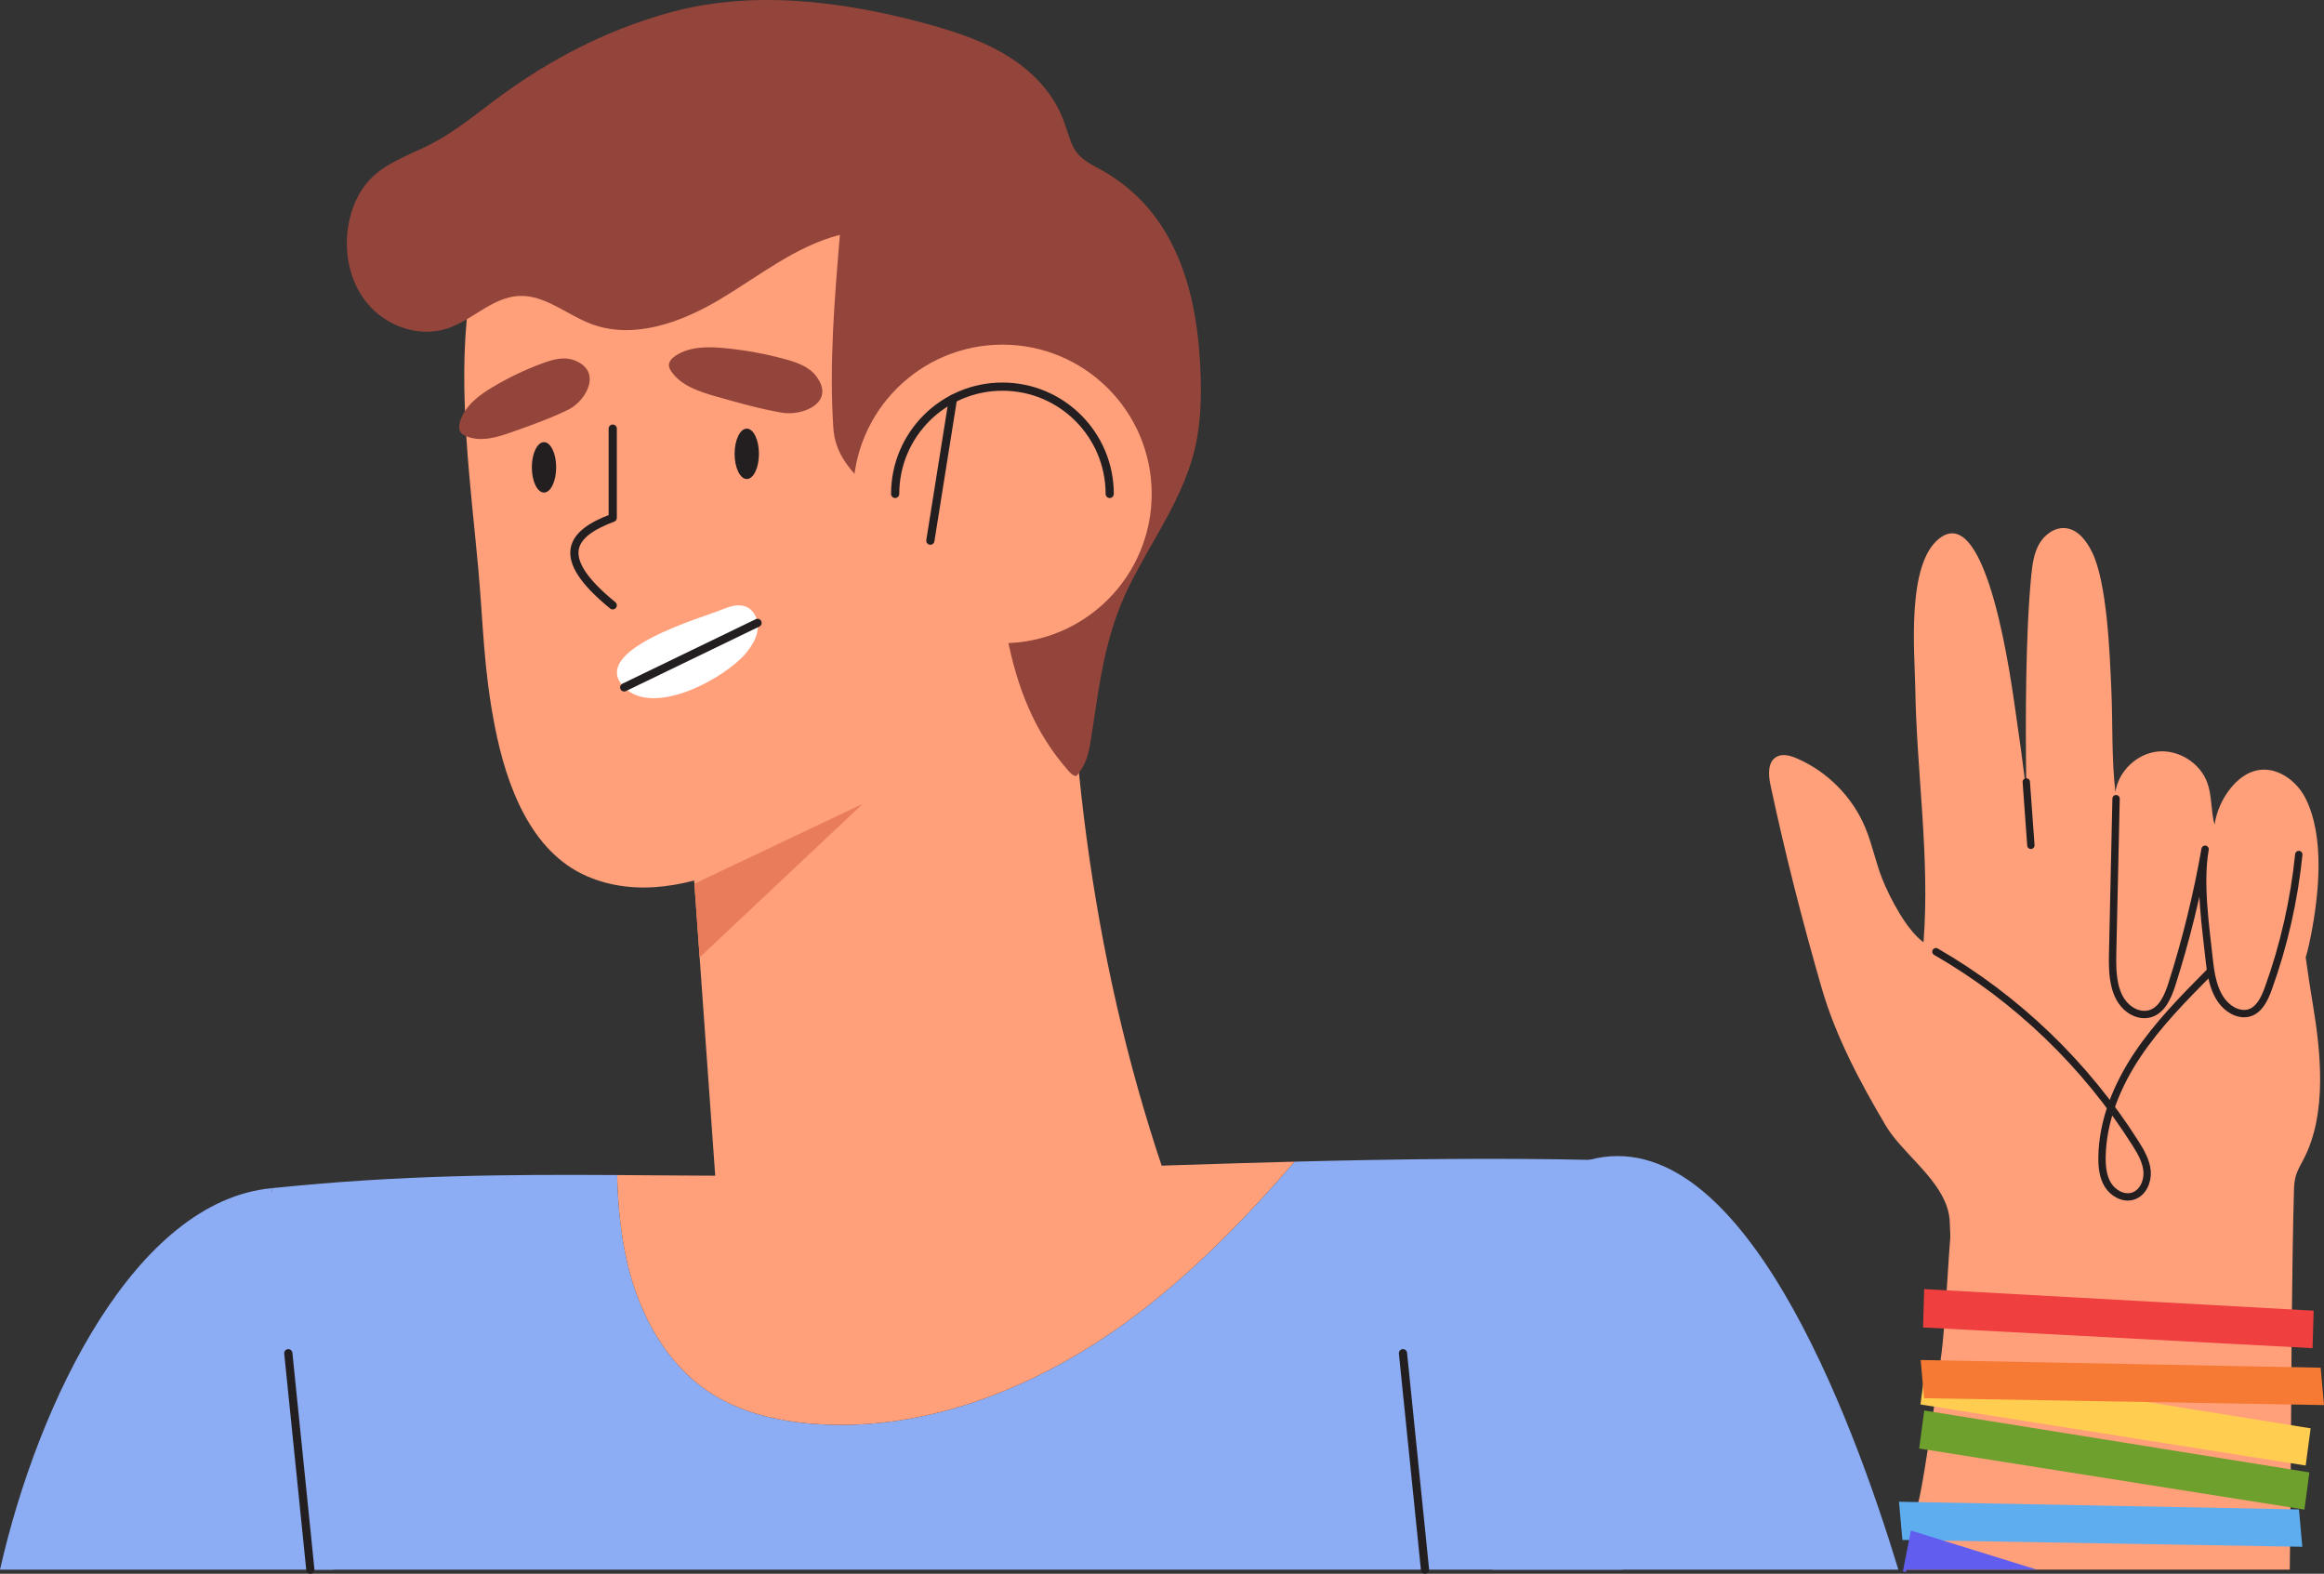
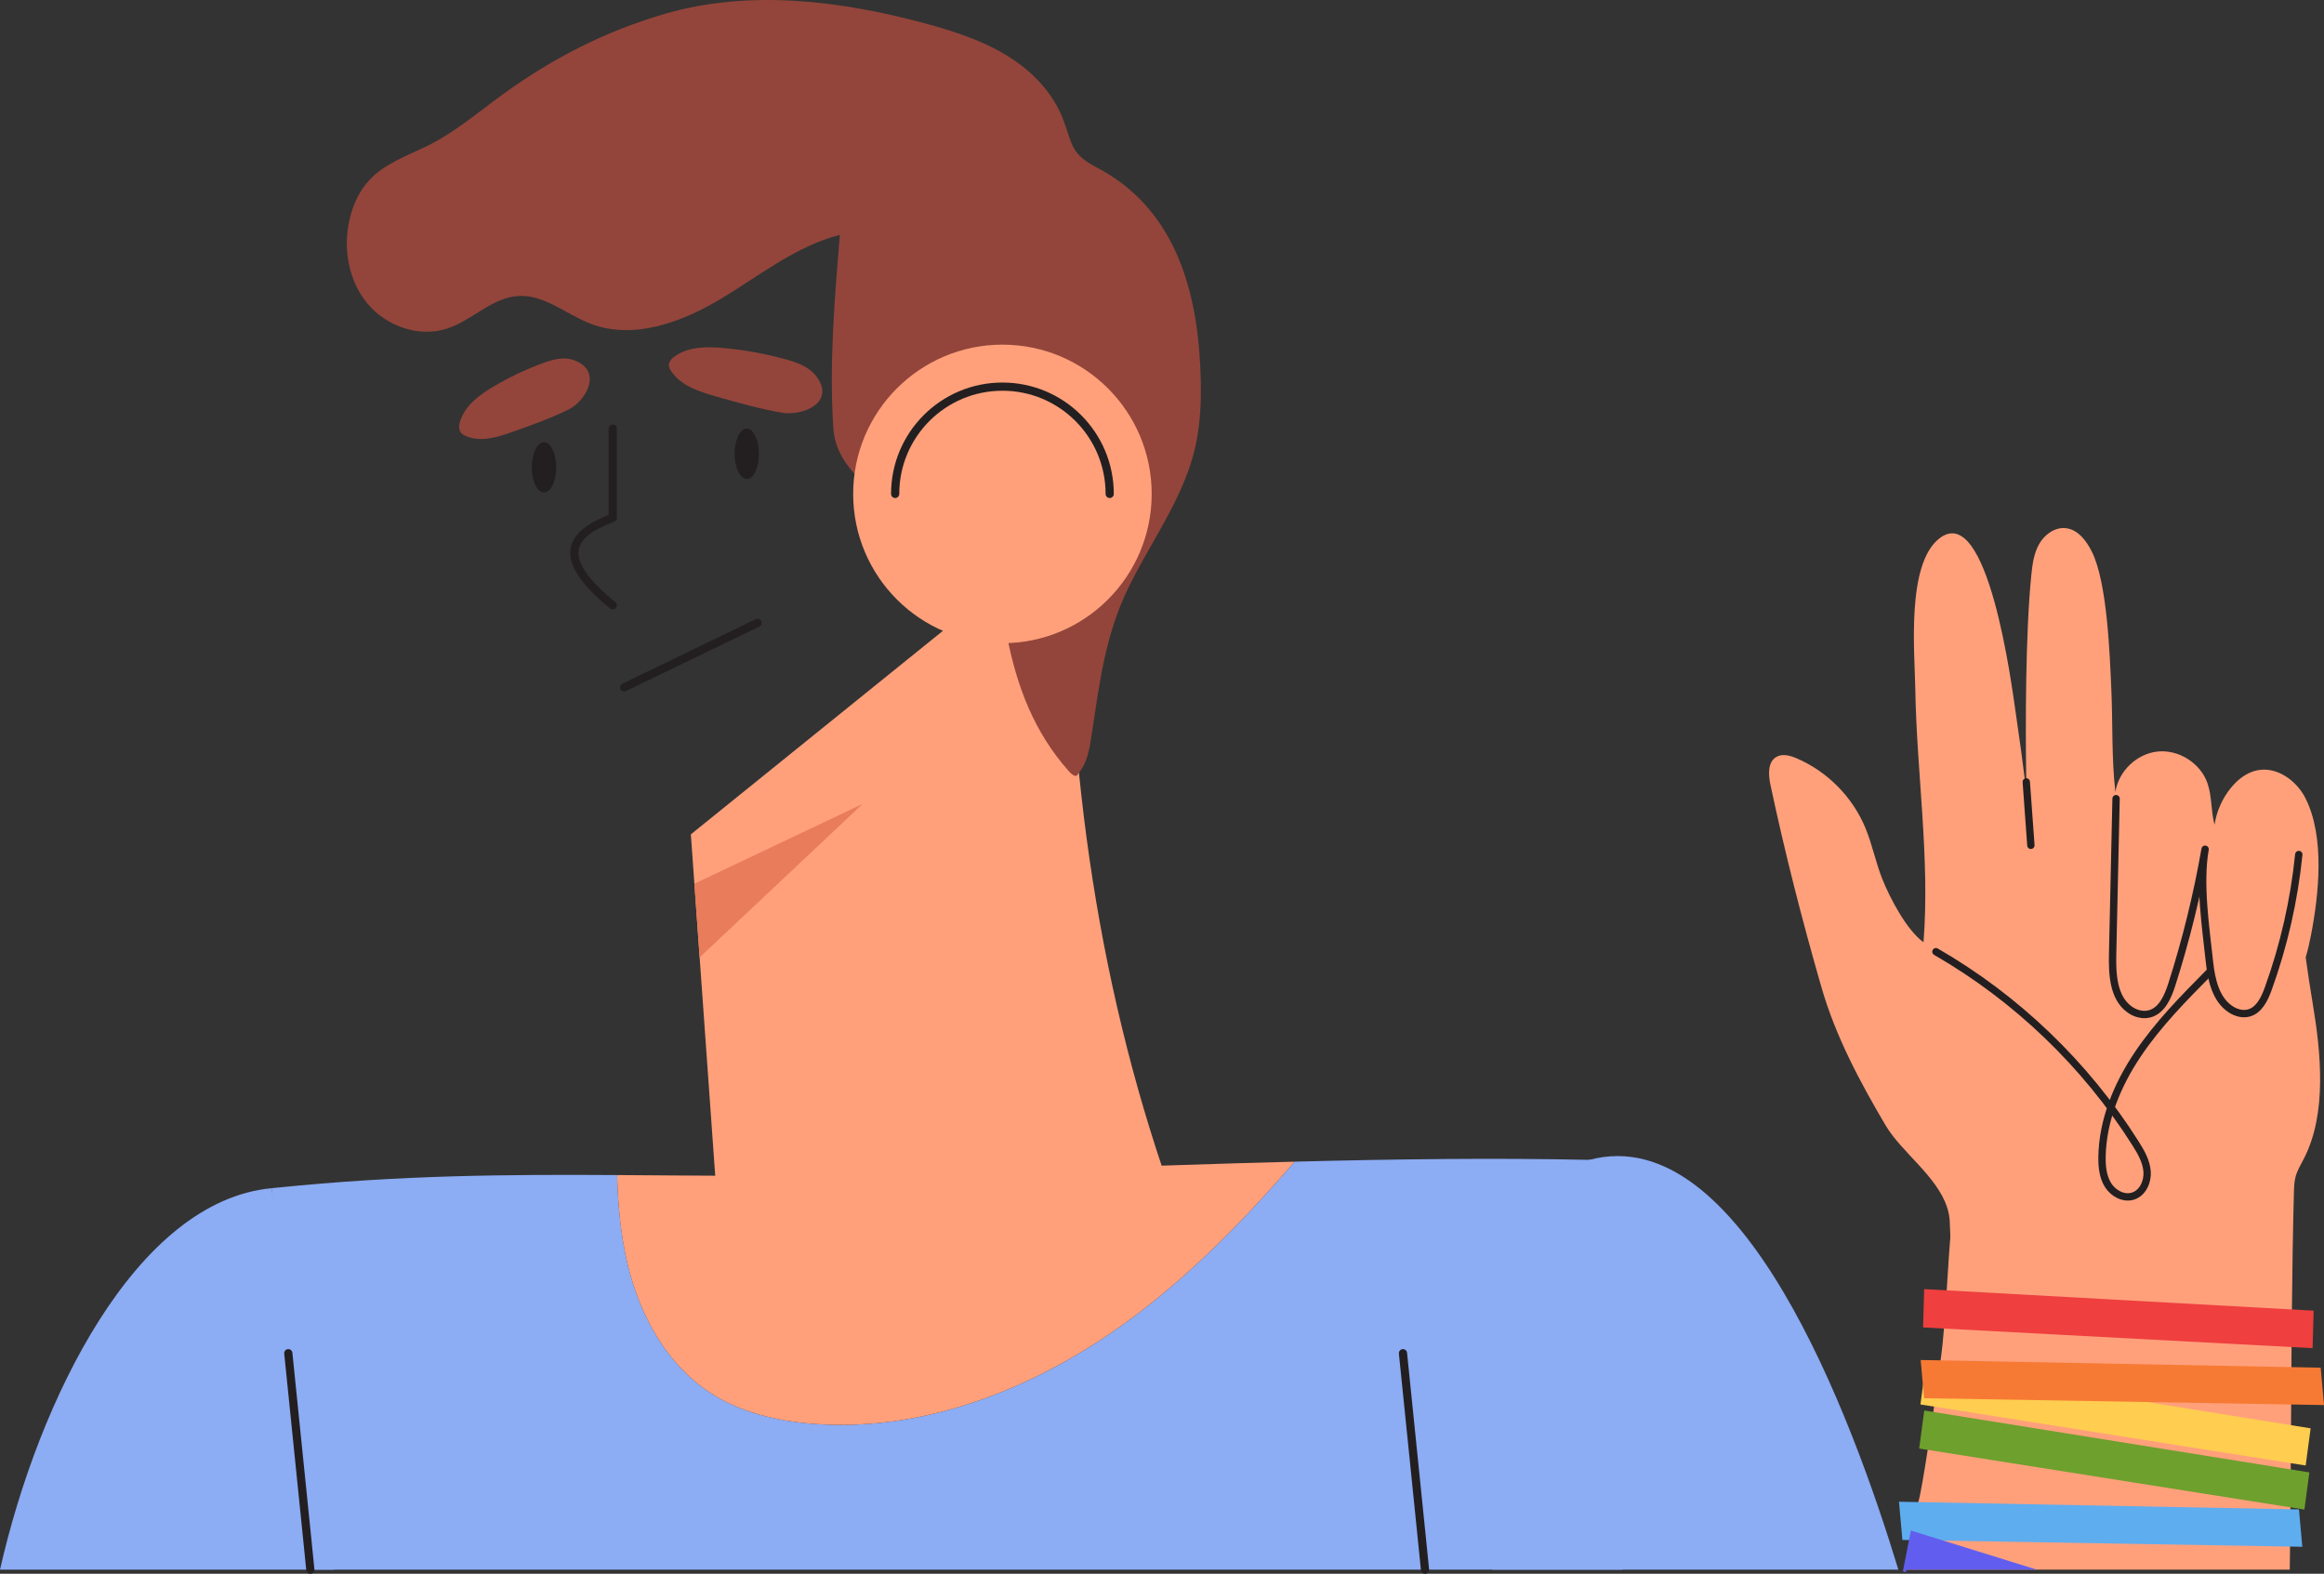
<svg xmlns="http://www.w3.org/2000/svg" id="Layer_2" data-name="Layer 2" viewBox="0 0 2213.53 1498.77">
  <rect x="0" y="0" width="2213.53" height="1498.77" fill="#333333" stroke="none" />
  <defs>
    <style>
      .cls-1 {
        fill: #ffa07b;
      }

      .cls-1, .cls-2, .cls-3, .cls-4, .cls-5, .cls-6, .cls-7, .cls-8, .cls-9, .cls-10, .cls-11, .cls-12 {
        stroke-width: 0px;
      }

      .cls-2 {
        fill: #615eef;
      }

      .cls-13 {
        stroke-width: 7.81px;
      }

      .cls-13, .cls-14 {
        fill: none;
        stroke: #231f20;
        stroke-linecap: round;
        stroke-linejoin: round;
      }

      .cls-3 {
        fill: #ffcd50;
      }

      .cls-4 {
        fill: #6ea02d;
      }

      .cls-5 {
        fill: #ef3f3f;
      }

      .cls-6 {
        fill: #f77a34;
      }

      .cls-7 {
        fill: #e87c5b;
      }

      .cls-8 {
        fill: #fff;
      }

      .cls-9 {
        fill: #8cacf4;
      }

      .cls-14 {
        stroke-width: 7px;
      }

      .cls-10 {
        fill: #231f20;
      }

      .cls-11 {
        fill: #93453b;
      }

      .cls-12 {
        fill: #5eadef;
      }
    </style>
  </defs>
  <g id="Layer_1-2" data-name="Layer 1">
    <g>
      <g>
        <path class="cls-1" d="m1120.53,1150.46c-221.47,75.21-459.41,166.78-437.11,0l-17.04-238.69-5-70.15-3.36-47.03,359.48-290.22c-2.1,229.73,29.93,446,103.03,646.09Z" />
        <path class="cls-9" d="m1579.47,1227.62c-10.08,88.26-23.68,177.68-34.11,267.24H295.59l-2.81-27.71-.59-5.85-17.59-172.58c-5.3-52.18-10.63-104.31-15.93-156.49-.04-.2-.04-.43-.08-.63l4.66-.47c117.51-12.06,219.41-12.69,324.56-12.06.79,28.7,3.36,57.24,10.04,85.14,11.5,47.99,36.72,94.59,77.95,121.74,29.09,19.13,64.19,27.39,98.94,30.04,110.99,8.46,220.64-37.79,309.26-105.18,55.26-42.02,103.6-91.9,149.14-144.51,95.97-2.45,191.11-3.68,280.72-1.7,13.68.28,27.27.63,40.67,1.11l24.94,121.9Z" />
-         <path class="cls-1" d="m708.06,821.58c51.29-23.26,99.53-59.27,135.05-87.43,82.53-65.43,161.68-146.81,200.67-246.45,47.24-120.75,32.39-284.2-83.96-359.74-46.78-30.37-103.51-40.88-158.93-47.16-75.56-8.56-154.64-9.98-224.77,19.44-171.97,72.14-134.48,288.41-120.74,439.58,5.15,56.62,4.99,95.91,15.88,151.72,11.17,57.27,34.49,119.97,88.08,143.04,46.61,20.06,99.1,9.51,148.72-12.99Z" />
        <path class="cls-13" d="m583.61,408.2v84.96c-39.66,14.81-57,36.92,0,83.32" />
        <ellipse class="cls-10" cx="711.28" cy="432.21" rx="11.59" ry="24" />
        <ellipse class="cls-10" cx="518.14" cy="445.09" rx="11.59" ry="24" />
        <path class="cls-11" d="m777.24,358.04c-6.89-8.98-18.35-12.96-29.27-15.94-18.94-5.17-38.32-8.71-57.87-10.57-15.99-1.52-33.25-1.61-46.66,7.23-3.36,2.22-6.66,5.59-6.33,9.6.16,1.89,1.12,3.62,2.19,5.2,9.47,14.01,27.08,19.57,43.35,24.19,20.49,5.82,41.03,11.66,62.03,15.27,20.02,3.45,51.94-9.76,32.56-34.99Z" />
        <path class="cls-11" d="m546.88,343.06c-9.82-3.67-20.35-.7-29.94,2.82-16.64,6.1-32.74,13.8-48.07,22.98-12.54,7.51-25.25,16.92-30.4,31.62-1.29,3.69-1.92,8.3.45,11.46,1.12,1.49,2.75,2.4,4.36,3.12,14.39,6.44,30.26,1.39,44.65-3.69,18.13-6.41,36.3-12.84,53.62-21.36,16.52-8.12,32.93-36.62,5.32-46.95Z" />
        <path class="cls-11" d="m796.77,423.36c-1.59-4.8-2.65-9.94-3.02-15.5-4.09-60.66,1.13-123.72,6.22-184.18-41.97,10.68-76.75,39.04-113.93,61.25-37.18,22.22-82.75,38.88-123.24,23.49-23.27-8.84-44.01-27.92-68.88-26.55-25.09,1.38-44.11,23.18-67.99,31.02-26.85,8.81-58.11-2.2-76.11-23.98-18-21.78-23.27-52.54-16.86-80.06,3.23-13.85,9.34-27.25,19.07-37.61,14.1-15,34.23-22.34,52.8-31.23,27.72-13.27,49.43-32.29,73.71-49.9,48-34.83,98.66-60.71,155.38-77.09,80.06-23.11,166.23-12.54,246.69,9.13,31.61,8.51,63.38,19.01,89.77,38.37,18.53,13.6,34.49,32.25,42.53,54,8.65,23.42,7.23,32.25,31.37,44.8,72.37,37.63,95.09,111.92,98.89,188.86,1.32,26.67,1,53.69-5.23,79.65-6.62,27.54-19.41,52.46-33.14,76.95-10.09,18-20.69,35.78-29.71,54.2-22.76,46.47-27.79,91.63-35.57,142.37-1.84,12.04-3.95,24.69-11.58,34.18-1.57,1.95-2,4.06-4.36,3.25-2.37-.81-4.16-2.72-5.82-4.6-32.49-36.62-48.92-79.46-58.3-126.78-10.41-52.53-62.55-27.86-80.73-64.55-4.76-9.61-6.72-20.37-11.05-30.18-16.02-36.21-58.89-53.12-70.92-89.31Z" />
        <g>
          <circle class="cls-1" cx="954.78" cy="470.39" r="142.16" />
          <path class="cls-13" d="m852.61,470.39c0-56.43,45.74-102.17,102.17-102.17s102.17,45.74,102.17,102.17" />
-           <line class="cls-13" x1="907.66" y1="379.74" x2="886.13" y2="514.9" />
        </g>
        <path class="cls-9" d="m0,1494.86c36.84-162.3,129.57-350.96,258.55-363.26l.12.63,4.59,27.87,54.78,334.76H0Z" />
        <polygon class="cls-7" points="821.68 765.58 666.38 911.77 661.38 841.62 821.68 765.58" />
        <polyline class="cls-13" points="274.6 1288.73 292.19 1461.3 292.78 1467.15 295.58 1494.86" />
        <polyline class="cls-13" points="1336.28 1288.73 1353.87 1461.3 1354.46 1467.15 1357.27 1494.86" />
-         <path class="cls-8" d="m721.66,599.39c-.94,8.51-5.77,16.12-11.26,22.72-19.26,23.23-87.29,61.2-115.89,32.52-35.19-35.31,74.97-66.66,91.84-73.6,7.85-3.26,16.75-6.47,24.52-3.1,6,2.59,9.69,8.71,10.67,15.26.31,2.08.35,4.16.12,6.2Z" />
+         <path class="cls-8" d="m721.66,599.39Z" />
        <path class="cls-9" d="m1808.14,1494.86h-386.73l77.39-385.15c5.06-2.09,10.08-3.79,15.06-5.1,144.79-38.82,249.85,244.36,294.28,390.25Z" />
        <line class="cls-13" x1="594.5" y1="654.63" x2="721.54" y2="593.19" />
        <path class="cls-1" d="m1233.12,1106.31c-45.54,52.61-93.88,102.49-149.14,144.51-88.62,67.39-198.27,113.64-309.26,105.18-34.74-2.65-69.85-10.91-98.94-30.04-41.23-27.16-66.45-73.76-77.95-121.74-6.68-27.91-9.25-56.44-10.04-85.14,70.24.43,141.94,1.42,220.72-.04,132.69-2.49,279.62-8.97,424.6-12.73Z" />
      </g>
      <g>
        <path class="cls-1" d="m2194.19,1103.77c-2.87,5.51-6.15,10.9-7.74,16.94-1.31,4.86-1.45,9.94-1.58,14.98-.94,35.15-1.51,72.56-1.9,111.38h0c-.12,11.81-.25,23.74-.33,35.79h0c-.05,6.36-.1,12.74-.14,19.13h0c-.09,11.78-.18,23.66-.24,35.59h0c-.05,6.55-.09,13.11-.13,19.68h0c-.06,12.03-.15,24.09-.24,36.18-.02,1.98-.03,3.96-.03,5.93v.02c-.1,12.05-.17,24.08-.29,36.15l-.03,1.8h0c-.09,11.85-.22,23.71-.36,35.54h0c-.08,7.34-.17,14.67-.26,21.98h-365.15c1.7-9.36,3.31-18.73,4.87-28.15h0c.46-2.83.92-5.67,1.35-8.5h.02c1.29-8.14,2.52-16.31,3.69-24.49.37,0,.86-1.13,1.44-3.19,2.06-7.29,5.33-26.36,8.92-49.74h0c1.73-11.32,3.55-23.61,5.35-36.1h0c.24-1.7.47-3.39.72-5.09h0c.38-2.61.75-5.22,1.12-7.83h0c1.38-9.65,2.72-19.22,3.96-28.3h0c.37-2.68.74-5.32,1.1-7.89h0c.28-2.02.54-4.02.82-5.97.78-5.63,1.6-14.33,2.41-24.35.91-11.22,1.82-24.13,2.63-36.38h-.01c1.55-23.37,2.79-44.29,3.12-46.49.79-5.39-.06-11.51-.12-16.99-.06-5.65-1.08-11.06-2.84-16.24-9.94-29.39-43.41-52.15-58.3-77.34-24.6-41.65-47.7-84.91-61.15-131.6-18.5-64.11-34.7-127.62-48.57-192.68-2.03-9.56-2.79-21.84,5.68-26.72,5.79-3.34,13.12-1.27,19.25,1.36,29.22,12.51,53.2,36.74,65.4,66.08,6.61,15.83,9.84,32.87,16.17,48.79,7.24,18.2,23.34,48.92,39.29,60.3,6.25-80.57-6.57-161.24-7.85-241.77-.55-34.24-8.59-117.88,22.74-142.66,46.46-36.74,69.17,140.44,72.73,164.51,3.6,24.28,6.9,48.6,9.92,72.96.14.08.3.16.44.24-.03-1.85-.08-3.75-.09-5.68v-.11c-.01-.07-.01-.13-.01-.2-.94-56.27-.64-142.85,4.75-196.57,1.03-10.37,2.41-21.05,7.58-30.11,5.17-9.04,15.11-16.18,25.46-14.94,11.51,1.38,19.52,12.04,24.68,22.41,14.67,29.41,17.04,97.9,18.52,130.72,1.5,33.4.11,64.96,3.87,98.24,2.87-19.85,20.36-36.64,40.32-38.67,19.96-2.02,40.47,10.91,47.26,29.78,4.57,12.72,3.28,26.84,6.88,39.88,1.97-12.91,7.48-25.26,15.8-35.32,6.33-7.67,14.59-14.2,24.31-16.35,18.8-4.19,37.91,9.39,46.55,26.6,18.59,37.05,12.7,91.62,5.12,130.65-1.24,6.41-2.8,13.51-4.97,20.77,1.98,14.71,4.27,29.42,6.7,44.06,7.79,46.58,13.83,104.84-8.61,147.98Z" />
        <polygon class="cls-5" points="1832.71 1227.69 2203.67 1248.22 2202.65 1283.93 1831.67 1264.2 1832.71 1227.69" />
        <polygon class="cls-3" points="1833.98 1301.34 2200.8 1360.27 2196.08 1395.69 1829.15 1337.54 1833.98 1301.34" />
        <polygon class="cls-4" points="1832.78 1343.3 2199.6 1402.24 2194.88 1437.65 1827.95 1379.51 1832.78 1343.3" />
        <polygon class="cls-6" points="1829.38 1295.21 2210.36 1302.53 2213.53 1338.12 1832.63 1331.59 1829.38 1295.21" />
        <polygon class="cls-12" points="1808.72 1430.18 2189.69 1437.5 2192.87 1473.08 1811.96 1466.56 1808.72 1430.18" />
        <path class="cls-2" d="m1851.05,1467.23l88.96,27.63h-124.24c-.14.8-.28,1.59-.43,2.39l-2.87-.88.3-1.51,5.51-28.19,1.77-9.07,1.95.61,29.05,9.02Z" />
        <line class="cls-14" x1="1929.96" y1="744.65" x2="1934.34" y2="805.03" />
        <path class="cls-14" d="m2015.48,760.6c-1.09,49.4-2.19,98.79-3.28,148.19-.42,19.04.61,41.19,15.97,52.44,5.43,3.98,12.53,6.03,19.06,4.37,11.95-3.05,17.63-16.39,21.39-28.14,13.45-42.11,24.04-85.14,31.66-128.69-5.76,32.9.63,74.47,4.18,107.46,1.86,17.26,6.2,36.56,21.06,45.52,4.77,2.88,10.59,4.41,16.01,3.08,10.15-2.5,15.38-13.51,18.93-23.34,14.86-41.17,24.64-84.16,29.05-127.7" />
        <path class="cls-14" d="m1843.9,906.34c76.84,44.26,142.67,107.47,190.02,182.44,5.2,8.24,10.32,17.01,11.11,26.72.79,9.71-4.06,20.58-13.33,23.58-8.89,2.88-18.87-2.51-23.84-10.43-4.97-7.91-5.91-17.68-5.76-27.03.57-34.77,14.49-68.27,33.83-97.18,19.34-28.91,43.97-53.81,68.44-78.52" />
      </g>
    </g>
  </g>
</svg>